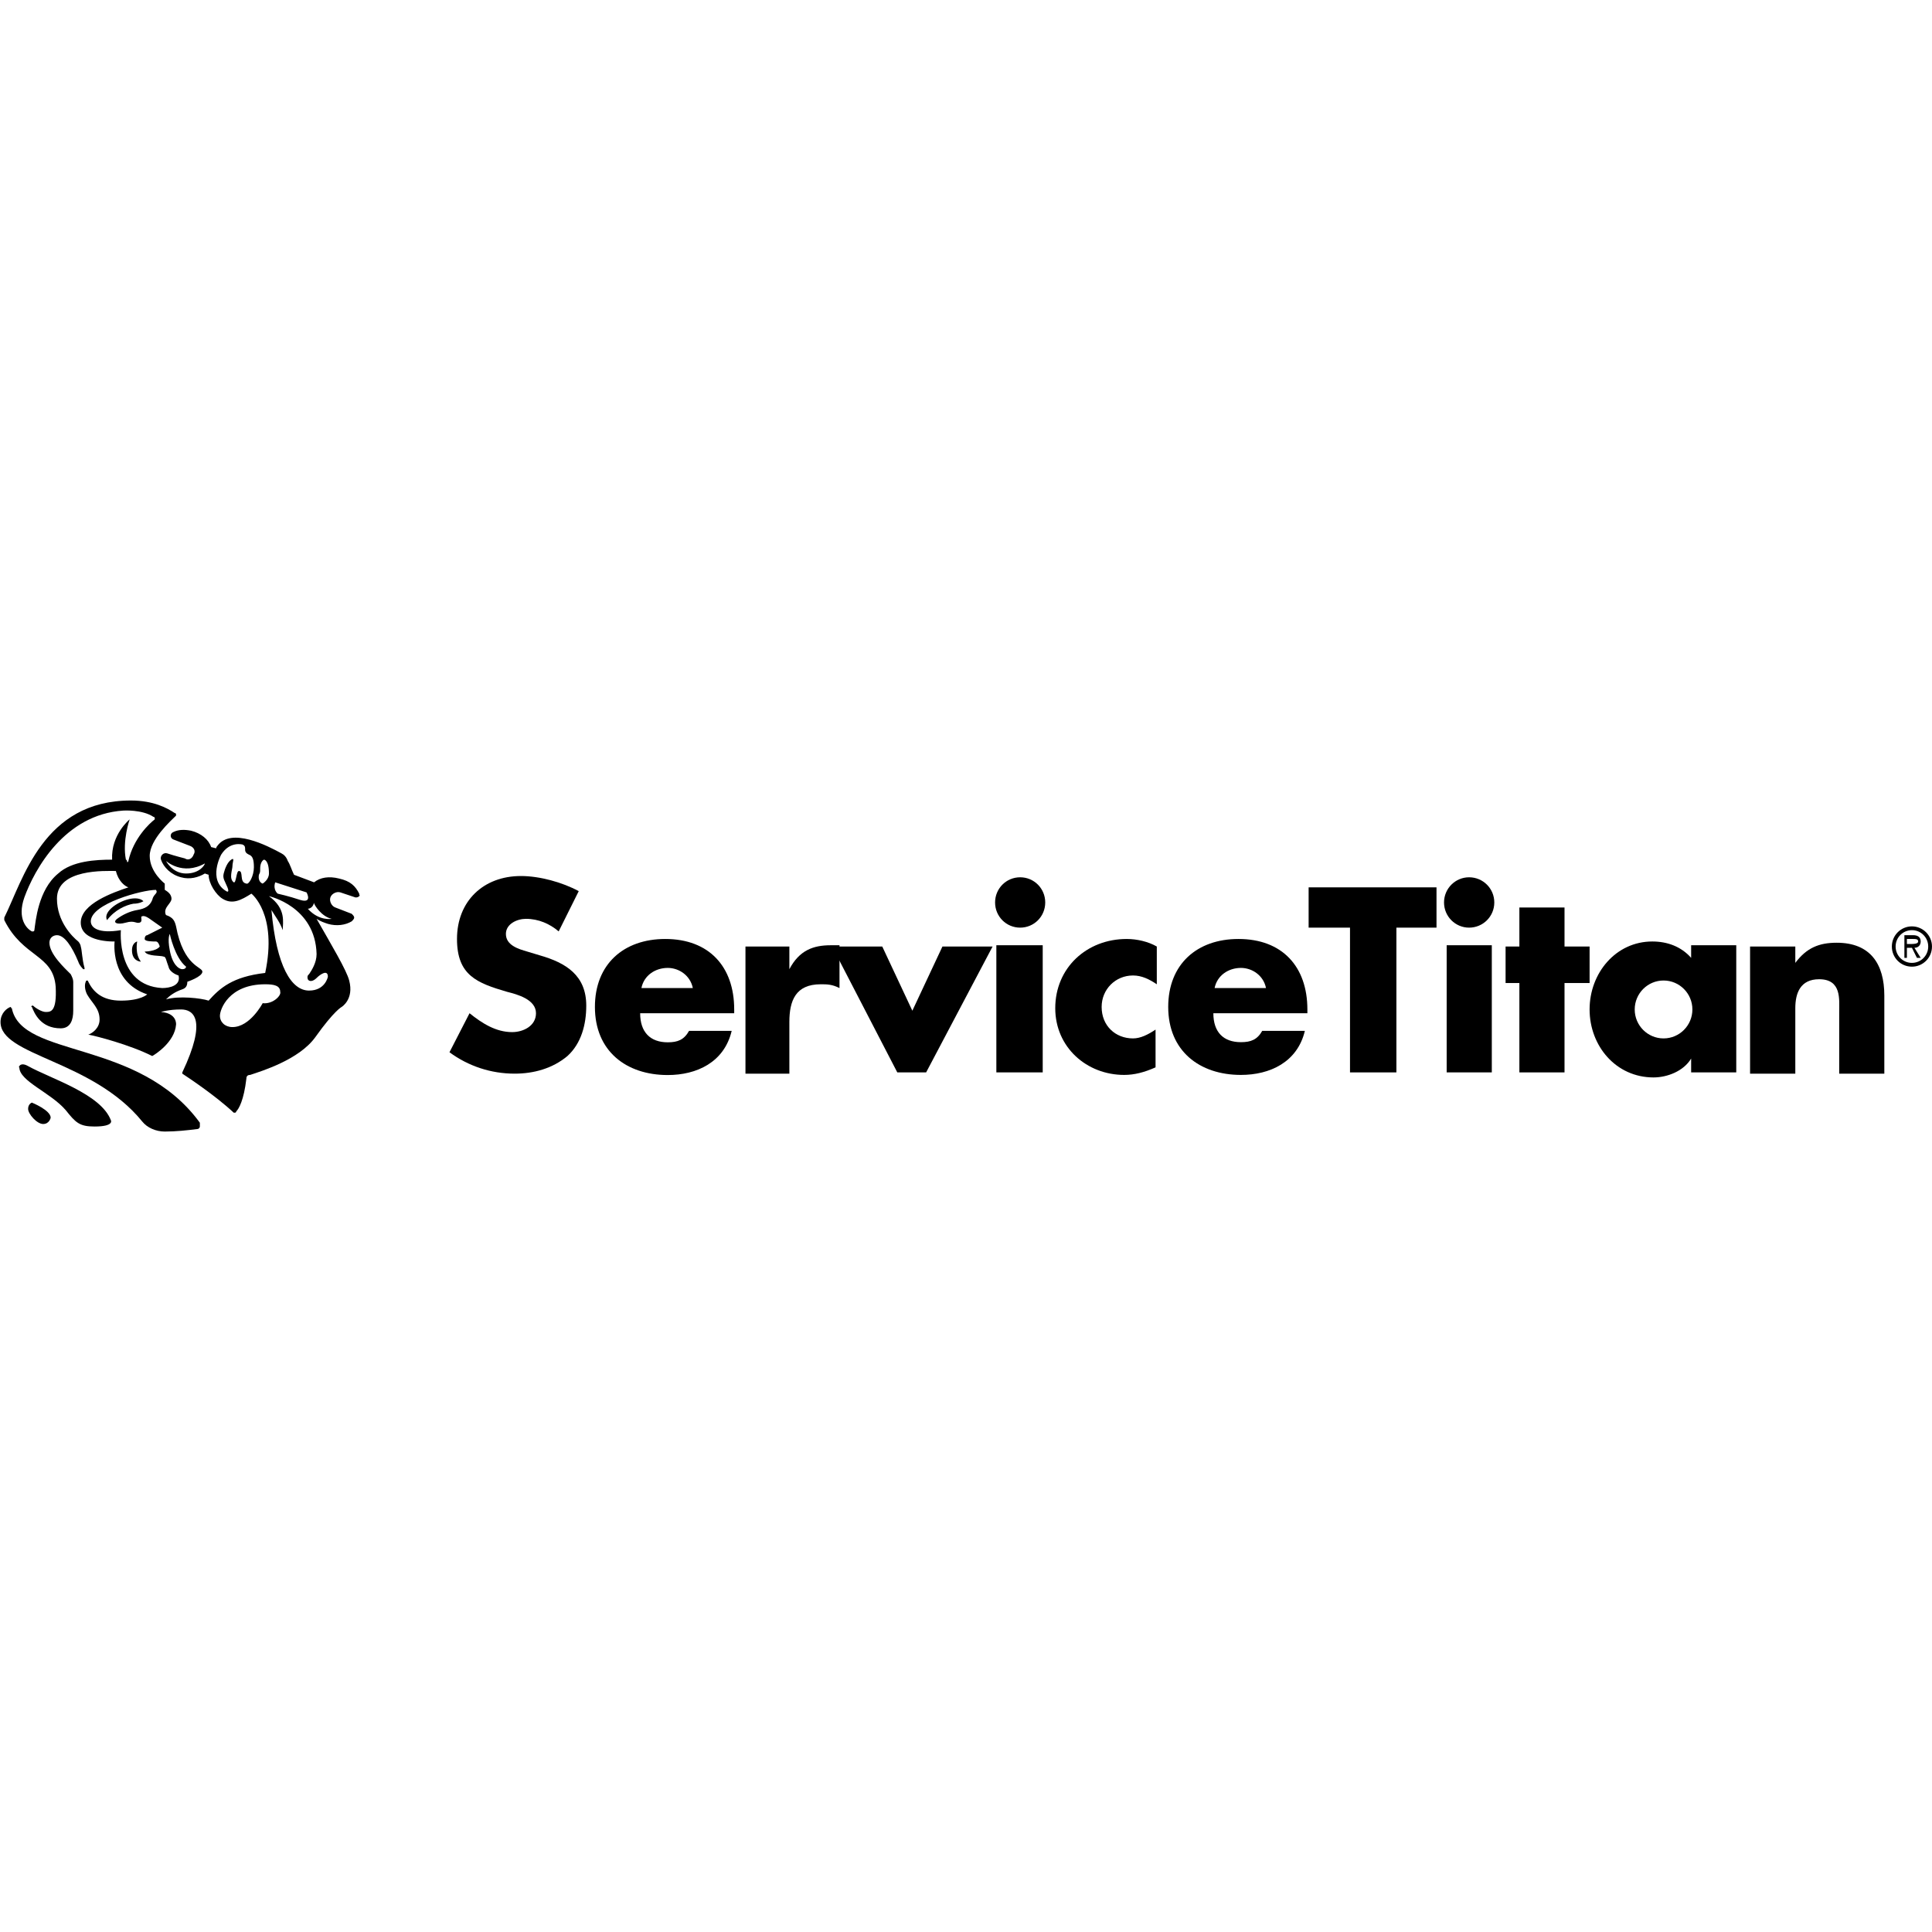
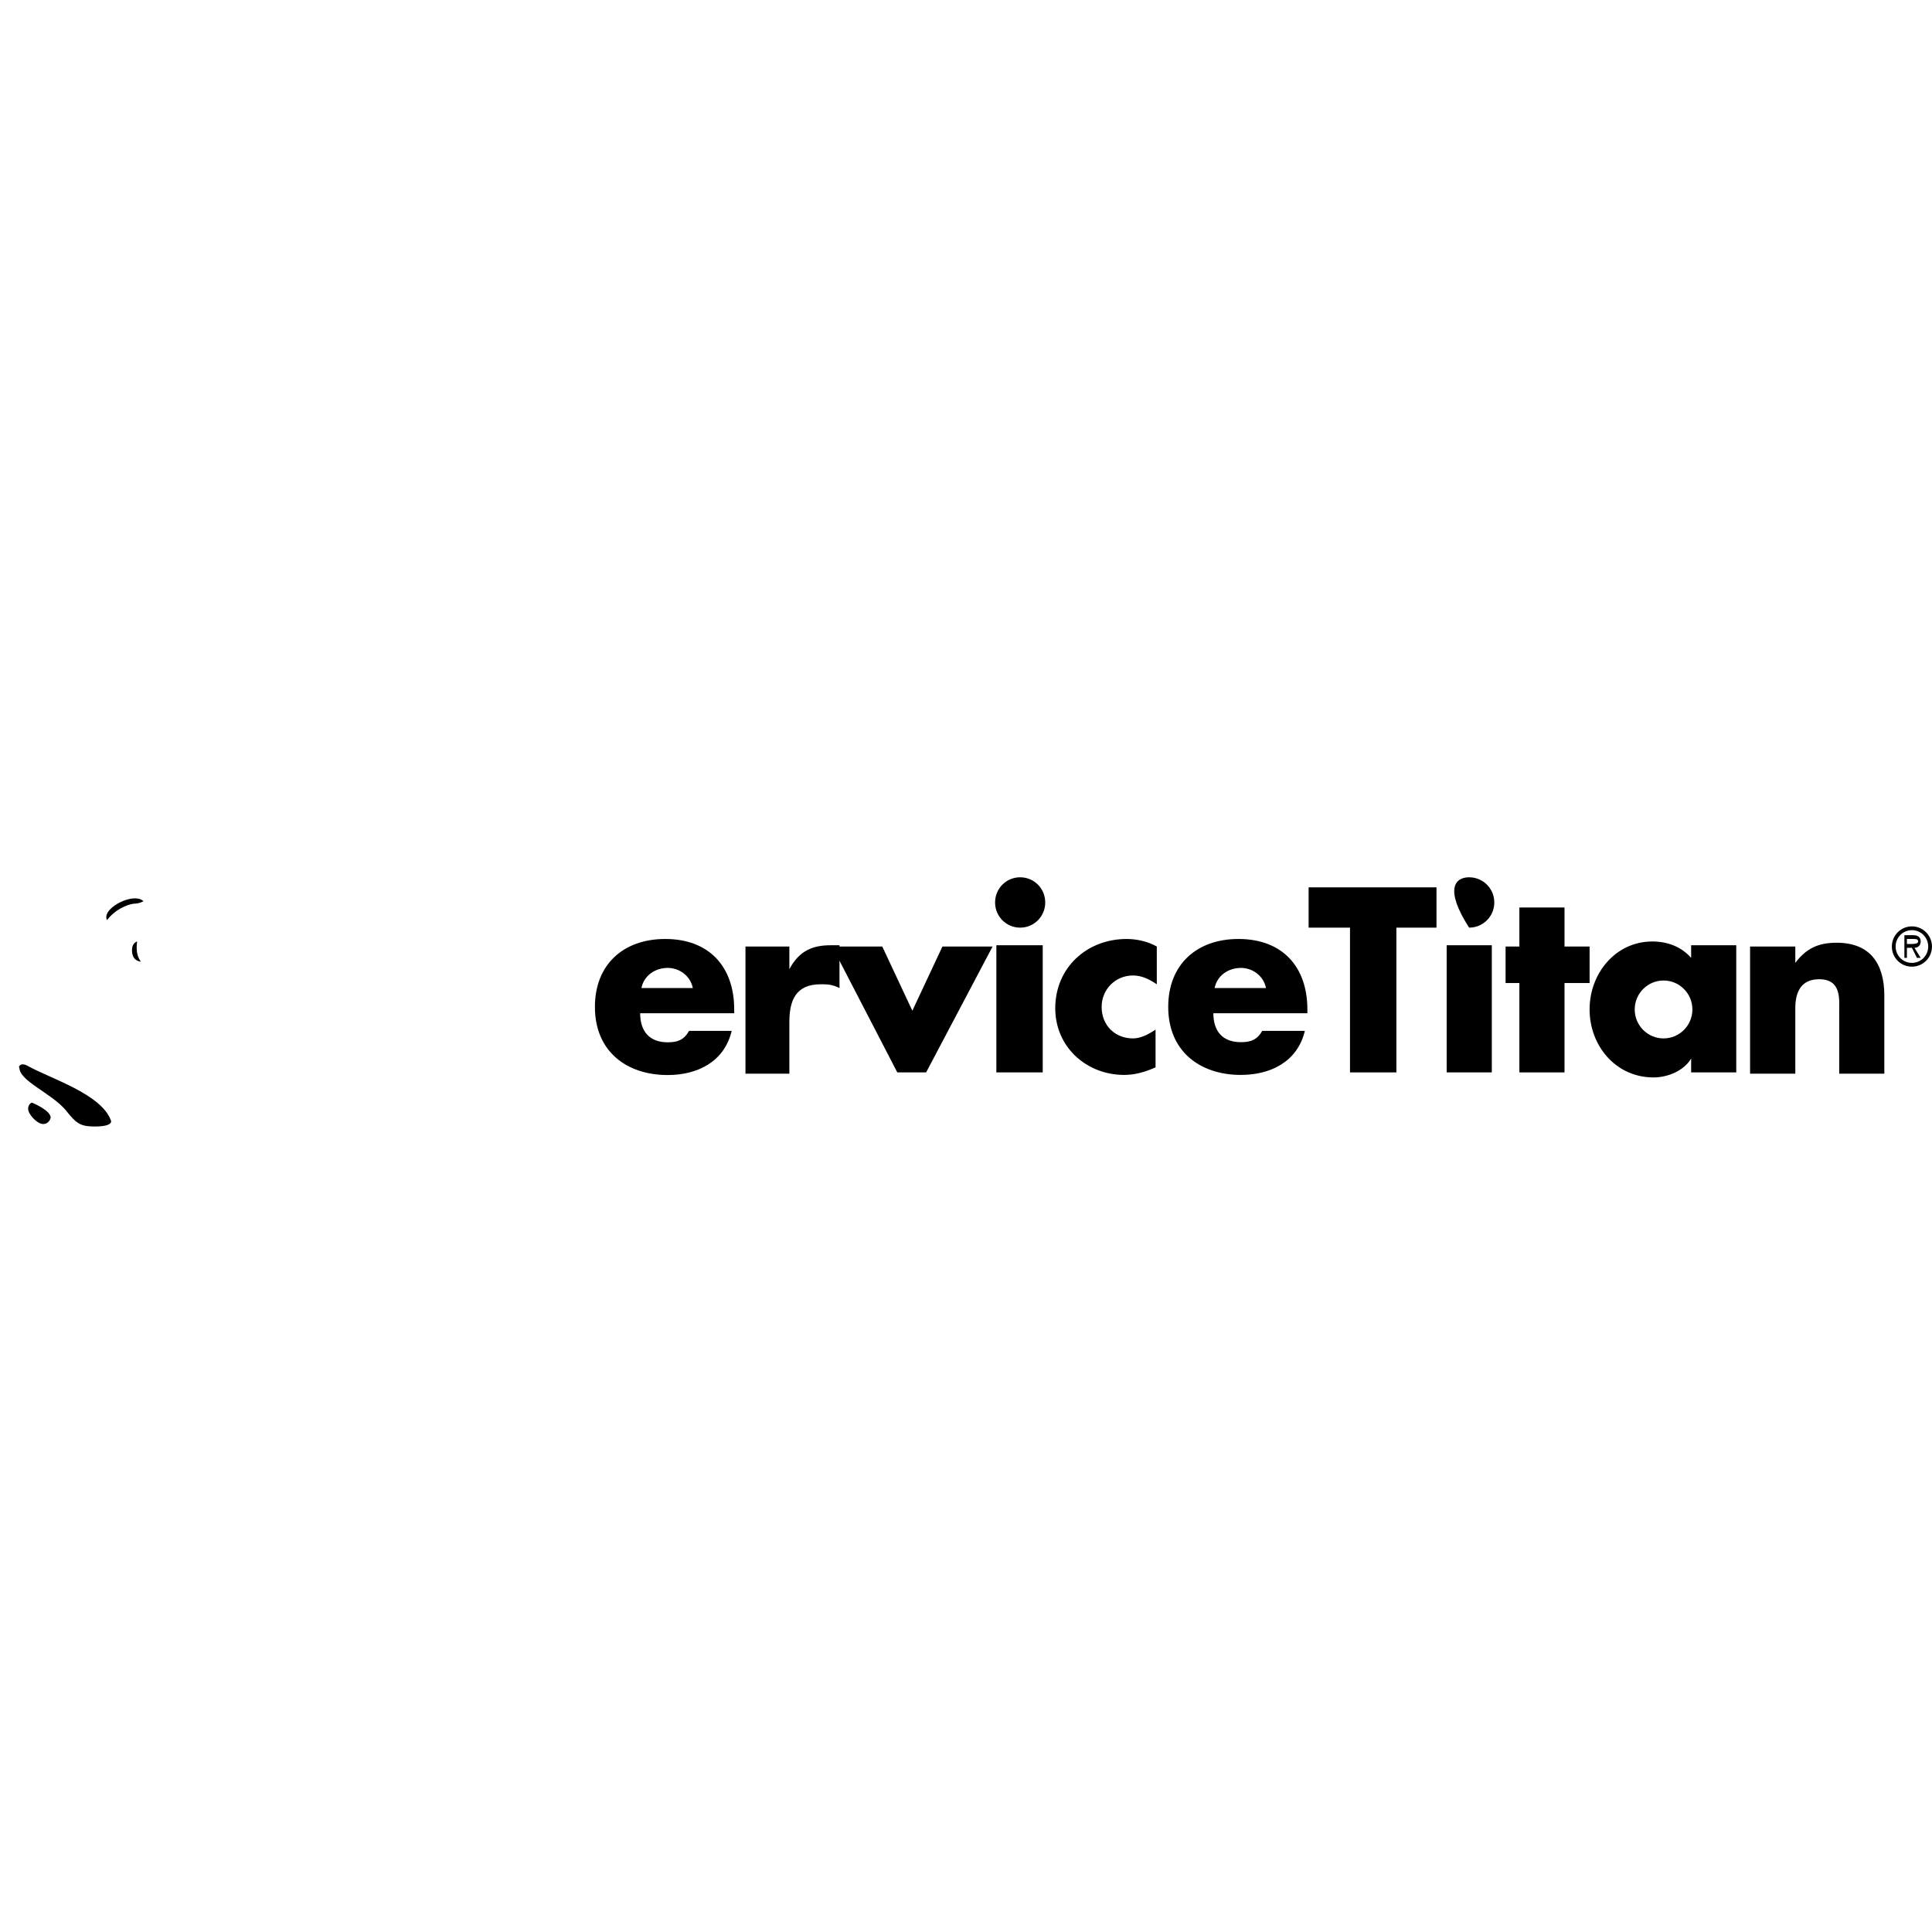
<svg xmlns="http://www.w3.org/2000/svg" width="500" zoomAndPan="magnify" viewBox="0 0 375 375" height="500" preserveAspectRatio="xMidYMid meet" version="1.2">
  <defs>
    <clipPath id="47e480e987">
      <path d="M 0 195 L 39 195 L 39 219.879 L 0 219.879 Z M 0 195 " />
    </clipPath>
    <clipPath id="fce7e4fbaf">
-       <path d="M 0 155.379 L 70 155.379 L 70 216 L 0 216 Z M 0 155.379 " />
-     </clipPath>
+       </clipPath>
  </defs>
  <g id="8c1d554cc7">
-     <path style=" stroke:none;fill-rule:nonzero;fill:#000000;fill-opacity:1;" d="M 108.438 180.785 C 106.734 179.32 104.52 178.344 102.086 178.344 C 100.383 178.344 98.195 179.32 98.195 181.277 C 98.195 183.473 100.629 184.207 102.332 184.695 L 104.766 185.43 C 109.898 186.895 113.793 189.34 113.793 195.203 C 113.793 198.867 112.82 202.531 110.141 204.973 C 107.223 207.418 103.547 208.395 99.898 208.395 C 95.273 208.395 90.895 206.93 87.242 204.242 L 91.137 196.668 C 93.57 198.621 96.246 200.332 99.41 200.332 C 101.602 200.332 104.035 199.109 104.035 196.668 C 104.035 193.98 100.383 193.004 98.438 192.516 C 92.598 190.805 88.703 189.34 88.703 182.254 C 88.703 174.922 93.812 170.035 101.113 170.035 C 104.766 170.035 109.168 171.258 112.332 172.969 Z M 108.438 180.785 " />
    <path style=" stroke:none;fill-rule:evenodd;fill:#000000;fill-opacity:1;" d="M 142.508 196.668 L 124.254 196.668 C 124.254 200.332 126.203 202.312 129.609 202.312 C 131.555 202.312 132.773 201.824 133.746 200.09 L 142.02 200.09 C 140.559 206.219 135.207 208.664 129.609 208.664 C 121.555 208.664 115.473 204.023 115.473 195.445 C 115.473 187.141 121.066 182.254 129.121 182.254 C 137.641 182.254 142.508 187.629 142.508 195.934 Z M 134.477 191.781 C 133.988 189.34 131.801 187.871 129.609 187.871 C 127.176 187.871 124.984 189.34 124.5 191.781 Z M 134.477 191.781 " />
    <path style=" stroke:none;fill-rule:nonzero;fill:#000000;fill-opacity:1;" d="M 153.215 188.117 C 155.16 184.453 157.836 183.473 161.242 183.473 L 162.945 183.473 L 162.945 191.781 C 161.488 191.047 160.512 191.047 159.297 191.047 C 154.43 191.047 153.215 194.223 153.215 198.379 L 153.215 208.395 L 144.695 208.395 L 144.695 183.719 L 153.215 183.719 Z M 153.215 188.117 " />
    <path style=" stroke:none;fill-rule:nonzero;fill:#000000;fill-opacity:1;" d="M 177.086 196.18 L 182.926 183.719 L 192.66 183.719 L 179.762 208.152 L 174.164 208.152 L 161.512 183.719 L 171.246 183.719 Z M 177.086 196.18 " />
    <path style=" stroke:none;fill-rule:nonzero;fill:#000000;fill-opacity:1;" d="M 202.391 183.473 L 202.391 208.152 L 193.391 208.152 L 193.391 183.473 Z M 198.012 180.055 C 195.312 180.055 193.145 177.879 193.145 175.168 C 193.145 172.457 195.312 170.281 198.012 170.281 C 200.715 170.281 202.879 172.457 202.879 175.168 C 202.879 177.879 200.715 180.055 198.012 180.055 Z M 198.012 180.055 " />
    <path style=" stroke:none;fill-rule:nonzero;fill:#000000;fill-opacity:1;" d="M 224.535 191.047 C 223.078 190.07 221.617 189.34 219.914 189.34 C 216.508 189.34 213.828 192.027 213.828 195.445 C 213.828 199.109 216.508 201.555 219.914 201.555 C 221.375 201.555 222.832 200.82 224.293 199.844 L 224.293 207.172 C 222.102 208.152 220.156 208.641 218.211 208.641 C 210.91 208.641 204.824 203.266 204.824 195.691 C 204.824 187.871 210.91 182.254 218.695 182.254 C 220.645 182.254 222.832 182.742 224.535 183.719 Z M 224.535 191.047 " />
    <path style=" stroke:none;fill-rule:evenodd;fill:#000000;fill-opacity:1;" d="M 253.762 196.668 L 235.512 196.668 C 235.512 200.332 237.457 202.285 240.863 202.285 C 242.812 202.285 244.027 201.797 245 200.09 L 253.273 200.09 C 251.816 206.195 246.461 208.641 240.863 208.641 C 232.836 208.641 226.75 203.996 226.75 195.445 C 226.75 187.141 232.348 182.254 240.379 182.254 C 248.895 182.254 253.762 187.629 253.762 195.934 Z M 245.73 191.781 C 245.246 189.34 243.055 187.871 240.863 187.871 C 238.43 187.871 236.242 189.34 235.754 191.781 Z M 245.73 191.781 " />
    <path style=" stroke:none;fill-rule:nonzero;fill:#000000;fill-opacity:1;" d="M 271.039 208.152 L 262.035 208.152 L 262.035 180.055 L 254.004 180.055 L 254.004 172.234 L 278.824 172.234 L 278.824 180.055 L 271.039 180.055 Z M 271.039 208.152 " />
-     <path style=" stroke:none;fill-rule:nonzero;fill:#000000;fill-opacity:1;" d="M 289.559 183.473 L 289.559 208.152 L 280.797 208.152 L 280.797 183.473 Z M 285.152 180.055 C 282.477 180.055 280.285 177.879 280.285 175.168 C 280.285 172.457 282.477 170.281 285.152 170.281 C 287.855 170.281 290.043 172.457 290.043 175.168 C 290.043 177.879 287.855 180.055 285.152 180.055 Z M 285.152 180.055 " />
+     <path style=" stroke:none;fill-rule:nonzero;fill:#000000;fill-opacity:1;" d="M 289.559 183.473 L 289.559 208.152 L 280.797 208.152 L 280.797 183.473 Z M 285.152 180.055 C 280.285 172.457 282.477 170.281 285.152 170.281 C 287.855 170.281 290.043 172.457 290.043 175.168 C 290.043 177.879 287.855 180.055 285.152 180.055 Z M 285.152 180.055 " />
    <path style=" stroke:none;fill-rule:nonzero;fill:#000000;fill-opacity:1;" d="M 303.672 208.152 L 294.91 208.152 L 294.91 190.805 L 292.234 190.805 L 292.234 183.719 L 294.91 183.719 L 294.91 176.145 L 303.672 176.145 L 303.672 183.719 L 308.539 183.719 L 308.539 190.805 L 303.672 190.805 Z M 303.672 208.152 " />
    <path style=" stroke:none;fill-rule:evenodd;fill:#000000;fill-opacity:1;" d="M 337.008 208.152 L 328.25 208.152 L 328.25 205.465 C 326.789 207.906 323.625 209.129 320.949 209.129 C 313.648 209.129 308.539 203.02 308.539 195.934 C 308.539 188.848 313.648 182.742 320.707 182.742 C 323.625 182.742 326.301 183.719 328.25 185.918 L 328.25 183.473 L 337.008 183.473 Z M 328.492 195.934 C 328.492 192.832 325.984 190.316 322.895 190.316 C 319.805 190.316 317.297 192.832 317.297 195.934 C 317.297 199.039 319.805 201.555 322.895 201.555 C 325.984 201.555 328.492 199.039 328.492 195.934 Z M 328.492 195.934 " />
    <path style=" stroke:none;fill-rule:nonzero;fill:#000000;fill-opacity:1;" d="M 348.469 186.895 C 350.66 183.965 353.094 182.984 356.5 182.984 C 363.07 182.984 365.746 187.141 365.746 193.246 L 365.746 208.395 L 356.988 208.395 L 356.988 196.422 C 356.988 193.98 357.473 190.07 353.094 190.07 C 349.445 190.07 348.469 192.758 348.469 195.691 L 348.469 208.395 L 339.688 208.395 L 339.688 183.719 L 348.469 183.719 Z M 348.469 186.895 " />
    <path style=" stroke:none;fill-rule:evenodd;fill:#000000;fill-opacity:1;" d="M 371.102 187.629 C 368.934 187.629 367.207 185.895 367.207 183.719 C 367.207 181.57 368.934 179.809 371.102 179.809 C 373.242 179.809 374.996 181.57 374.996 183.719 C 374.996 185.895 373.242 187.629 371.102 187.629 Z M 374.266 183.719 C 374.266 181.961 372.852 180.543 371.102 180.543 C 369.348 180.543 367.938 181.961 367.938 183.719 C 367.938 185.477 369.348 186.895 371.102 186.895 C 372.852 186.895 374.266 185.477 374.266 183.719 Z M 372.805 185.918 L 372.074 185.918 L 371.102 183.965 L 370.129 183.965 L 370.129 185.918 L 369.641 185.918 L 369.641 181.52 L 371.344 181.52 C 372.074 181.52 372.805 181.766 372.805 182.742 C 372.805 183.473 372.316 183.965 371.59 183.965 Z M 370.129 182.254 L 370.129 183.23 L 370.859 183.23 C 371.344 183.23 372.316 183.23 372.316 182.742 C 372.316 182.254 371.832 182.254 371.344 182.254 Z M 370.129 182.254 " />
    <path style=" stroke:none;fill-rule:nonzero;fill:#000000;fill-opacity:1;" d="M 6.188 214.016 C 6.188 214.016 9.836 215.48 9.836 216.945 C 9.836 216.945 9.594 218.168 8.375 218.168 C 7.16 218.168 5.457 216.215 5.457 215.234 C 5.457 214.258 6.188 214.016 6.188 214.016 Z M 6.188 214.016 " />
    <g clip-rule="nonzero" clip-path="url(#47e480e987)">
-       <path style=" stroke:none;fill-rule:nonzero;fill:#000000;fill-opacity:1;" d="M 2.293 195.691 C 2.051 195.691 2.051 195.445 2.293 195.691 C 2.051 195.445 2.051 195.445 2.051 195.445 C 1.32 195.691 0.102 196.668 0.102 198.379 C 0.102 204.973 17.867 205.707 27.602 217.68 C 28.574 218.902 30.277 219.633 31.98 219.633 C 34.172 219.633 36.359 219.391 38.309 219.145 C 38.551 219.145 38.793 218.902 38.793 218.656 C 38.793 218.41 38.793 218.168 38.793 217.922 C 26.871 201.555 4.238 205.465 2.293 195.691 Z M 2.293 195.691 " />
-     </g>
+       </g>
    <path style=" stroke:none;fill-rule:nonzero;fill:#000000;fill-opacity:1;" d="M 27.844 174.922 C 26.625 173.703 23.465 174.68 21.762 176.145 C 20.055 177.609 20.785 178.59 20.785 178.59 C 22.246 176.633 24.438 175.656 25.898 175.41 C 27.113 175.41 27.844 174.922 27.844 174.922 Z M 27.844 174.922 " />
    <g clip-rule="nonzero" clip-path="url(#fce7e4fbaf)">
      <path style=" stroke:none;fill-rule:evenodd;fill:#000000;fill-opacity:1;" d="M 69.723 173.945 C 69.48 174.191 69.234 174.191 68.992 174.191 L 66.074 173.215 C 65.344 172.969 64.371 173.457 64.125 174.191 C 63.883 174.922 64.371 175.902 65.098 176.145 L 68.262 177.367 C 68.508 177.609 68.75 177.855 68.75 178.098 C 68.75 178.344 68.508 178.59 68.262 178.832 C 67.047 179.566 65.344 179.809 63.641 179.32 C 62.91 179.078 62.18 178.832 61.449 178.344 C 64.371 183.473 67.289 188.359 67.777 190.316 C 68.75 193.98 66.316 195.445 66.316 195.445 C 66.316 195.445 64.855 196.18 61.207 201.309 C 58.043 205.707 50.742 207.906 48.551 208.641 C 48.066 208.641 47.82 208.883 47.82 209.371 C 47.336 213.527 46.363 215.234 45.852 215.723 C 45.852 215.969 45.609 215.969 45.609 215.969 L 45.363 215.969 C 41.715 212.547 36.117 208.883 35.387 208.395 C 35.387 208.152 35.387 208.152 35.387 208.152 C 40.254 197.891 37.578 195.934 35.145 195.934 C 32.711 195.934 31.25 196.422 31.25 196.422 C 34.414 196.668 34.172 198.867 34.172 198.867 C 33.926 202.285 30.035 204.73 29.547 204.973 C 25.168 202.777 18.598 201.066 17.137 200.82 C 17.867 200.578 19.328 199.598 19.328 197.891 C 19.328 195.691 17.867 194.715 16.895 193.004 C 16.406 192.027 16.406 191.047 16.648 190.559 C 16.648 190.316 16.895 190.316 16.895 190.316 C 17.137 190.316 17.137 190.559 17.137 190.559 C 18.109 192.516 19.812 194.223 23.465 194.223 C 27.355 194.223 28.574 193.004 28.574 193.004 C 21.273 190.559 22.246 182.742 22.246 182.742 C 22.246 182.742 15.676 182.984 15.676 179.078 C 15.676 175.41 22.004 173.215 24.922 172.234 C 24.195 171.992 22.977 171.016 22.488 169.059 C 20.543 169.059 11.055 168.57 11.055 174.434 C 11.055 178.832 13.973 181.766 15.191 182.742 C 15.434 182.984 15.676 183.473 15.676 183.719 C 15.918 184.453 15.918 186.16 16.406 187.871 C 16.406 188.117 16.406 188.117 16.406 188.117 L 16.164 188.117 C 15.918 187.871 15.434 187.383 15.191 186.652 C 13.973 183.719 12.512 181.52 11.055 181.52 C 10.324 181.52 9.594 182.008 9.594 182.984 C 9.594 185.184 12.512 187.871 13.73 189.094 C 13.973 189.582 14.215 190.07 14.215 190.559 L 14.215 196.18 C 14.215 197.891 13.73 199.598 11.781 199.598 C 7.891 199.598 6.672 196.668 6.188 195.445 C 5.941 195.445 6.188 195.203 6.188 195.203 L 6.43 195.203 C 6.918 195.691 8.133 196.422 8.863 196.422 C 9.836 196.422 11.055 196.422 10.809 191.535 C 10.324 185.184 4.484 185.918 0.832 178.59 C 0.832 178.344 0.832 178.344 0.832 178.098 C 4.484 170.77 8.375 155.379 25.41 155.379 C 29.789 155.379 32.469 156.844 33.926 157.82 C 34.172 157.82 34.172 158.066 34.172 158.066 L 34.172 158.309 C 33.195 159.285 29.059 162.953 29.059 166.129 C 29.059 169.305 31.98 171.504 31.98 171.504 L 31.98 172.723 C 31.98 172.723 32.953 173.215 33.195 173.945 C 33.441 174.68 33.195 174.922 32.469 175.902 C 31.738 176.879 32.223 177.609 32.223 177.609 C 33.684 178.098 33.926 178.832 34.172 179.809 C 35.629 187.629 39.281 187.629 39.281 188.605 C 39.281 189.582 36.359 190.559 36.359 190.559 C 36.359 191.293 36.117 191.781 35.387 192.027 C 33.926 192.516 32.953 193.246 32.223 193.98 C 34.656 193.246 39.039 193.734 40.496 194.223 C 42.688 191.781 45.121 189.582 51.473 188.848 C 53.906 177.367 48.797 173.457 48.797 173.457 C 46.848 174.68 45.121 175.656 43.176 174.434 C 41.957 173.703 40.496 171.504 40.496 169.793 L 39.766 169.547 C 38.551 170.281 36.848 170.77 35.145 170.281 C 33.195 169.793 31.738 168.328 31.25 166.859 C 31.008 166.129 31.738 165.395 32.469 165.641 C 33.926 166.129 35.875 166.617 35.875 166.617 C 36.605 167.105 37.332 166.617 37.578 165.883 C 38.062 165.152 37.578 164.418 36.848 164.172 L 33.684 162.953 C 32.953 162.707 32.953 161.73 33.684 161.484 C 34.656 160.996 35.875 160.996 37.09 161.242 C 39.039 161.73 40.496 162.953 40.984 164.418 L 41.957 164.66 C 41.957 164.418 42.199 164.172 42.199 164.172 C 44.879 160.508 51.957 164.172 54.637 165.641 C 55.121 165.883 55.609 166.371 55.852 167.105 C 56.34 167.84 56.582 168.816 57.07 169.793 L 60.961 171.258 C 62.18 170.281 63.883 170.035 65.828 170.527 C 68.02 171.016 68.992 171.992 69.723 173.457 C 69.723 173.945 69.965 173.703 69.723 173.945 Z M 61.449 189.828 C 60.719 190.559 59.988 190.559 59.746 190.07 C 59.504 189.34 59.988 189.094 59.988 189.094 C 60.477 188.359 61.449 186.895 61.449 185.184 C 61.207 175.902 52.203 173.945 52.203 173.945 C 55.609 176.391 54.879 179.078 54.879 180.543 C 54.391 179.078 53.418 177.855 52.688 176.633 C 53.664 187.629 56.582 192.27 59.988 192.27 C 63.152 192.27 63.641 189.582 63.641 189.582 C 63.641 188.117 62.18 189.094 61.449 189.828 Z M 54.391 192.516 C 54.391 191.293 53.176 191.047 51.473 191.047 C 44.391 191.047 42.688 195.934 42.688 197.156 C 42.688 198.379 43.66 199.355 45.121 199.355 C 48.551 199.355 50.984 194.715 50.984 194.715 C 52.934 194.957 54.637 193.246 54.391 192.516 Z M 52.203 169.547 C 52.203 166.859 51.23 166.859 51.23 166.859 C 50.742 167.105 50.5 167.84 50.5 168.57 C 50.5 169.305 50.5 169.305 50.254 169.793 C 50.012 171.258 50.984 171.504 50.984 171.504 C 50.984 171.504 52.203 170.77 52.203 169.547 Z M 49.281 168.328 C 49.281 166.859 49.039 166.129 48.309 165.883 C 47.82 165.641 47.578 165.395 47.578 164.906 C 47.578 164.418 47.578 164.172 47.094 163.93 C 47.094 163.93 44.633 163.195 42.93 165.883 C 42.93 165.883 40.254 170.77 43.902 172.969 C 43.902 172.969 44.633 173.457 44.148 172.234 C 43.66 171.016 43.176 170.527 43.418 169.547 C 43.66 168.57 44.148 167.348 44.879 166.859 C 45.609 166.371 45.121 167.348 45.121 168.082 C 45.121 168.816 44.391 170.527 45.363 171.258 C 45.852 171.504 45.852 169.059 46.363 169.059 C 47.336 169.059 46.363 171.258 47.82 171.504 C 48.309 171.746 49.281 170.035 49.281 168.328 Z M 53.906 173.457 C 53.906 173.457 56.094 173.945 58.285 174.68 C 60.719 175.41 59.504 173.215 59.504 173.215 L 53.418 171.258 C 52.934 172.723 53.906 173.457 53.906 173.457 Z M 31.492 191.781 C 32.953 191.781 35.145 191.293 34.656 189.34 C 34.656 189.34 32.953 188.848 32.711 187.629 C 32.223 186.406 32.223 185.672 31.738 185.672 C 31.25 185.43 28.574 185.672 28.086 184.695 C 28.086 184.695 30.277 184.695 31.008 183.719 C 31.008 183.719 30.762 182.742 30.277 182.742 C 29.547 182.742 28.086 182.742 28.086 182.254 C 28.086 181.766 28.332 181.52 28.574 181.52 L 31.492 180.055 L 29.059 178.344 C 29.059 178.344 28.086 177.609 27.602 177.855 C 27.113 177.855 27.844 178.832 27.113 179.078 C 26.383 179.32 26.141 178.59 24.438 179.078 C 22.734 179.566 21.762 179.078 22.734 178.344 C 23.707 177.609 25.168 176.879 26.625 176.633 C 28.086 176.391 29.059 175.902 29.547 174.68 C 29.789 173.457 30.762 173.457 30.277 172.723 C 27.602 172.723 17.625 175.41 17.625 178.832 C 17.625 180.055 19.082 181.277 23.465 180.543 C 23.465 180.543 22.488 191.293 31.492 191.781 Z M 24.68 167.348 C 24.68 167.348 24.922 167.348 24.922 167.105 C 25.898 162.707 29.059 159.777 30.035 159.043 L 30.035 158.797 C 30.035 158.555 29.789 158.555 29.789 158.555 C 27.602 157.09 23.949 157.332 23.949 157.332 C 12.512 158.066 6.672 168.816 4.727 174.191 C 3.266 178.344 5.211 180.297 6.188 180.785 L 6.43 180.785 C 6.672 180.785 6.672 180.543 6.672 180.543 C 6.918 178.832 7.402 172.723 11.297 169.547 C 13.973 167.105 18.598 166.859 21.762 166.859 C 21.516 161.973 25.168 159.043 25.168 159.043 C 25.168 159.043 23.707 163.195 24.438 166.859 C 24.195 166.859 24.195 166.859 24.438 166.859 C 24.438 166.859 24.68 166.859 24.68 167.348 Z M 32.953 184.453 C 33.441 187.141 34.656 188.117 35.387 188.117 C 36.117 188.117 36.117 187.629 36.117 187.629 C 33.926 185.918 32.953 181.277 32.953 181.277 C 32.953 181.277 32.469 182.008 32.953 184.453 Z M 39.766 167.594 C 35.387 170.035 32.223 167.105 32.223 167.105 C 32.223 167.105 33.441 169.547 36.117 169.547 C 38.793 169.547 39.766 167.84 39.766 167.594 Z M 60.938 175.266 C 60.672 176.391 59.746 176.391 59.746 176.391 C 61.938 178.832 64.371 178.344 64.371 178.344 C 62.422 177.902 61.035 175.73 60.938 175.266 Z M 60.961 175.168 C 60.93 175.168 60.922 175.199 60.938 175.266 C 60.938 175.234 60.945 175.199 60.961 175.168 Z M 60.961 175.168 " />
    </g>
    <path style=" stroke:none;fill-rule:nonzero;fill:#000000;fill-opacity:1;" d="M 26.625 182.742 C 26.625 182.742 25.41 182.984 25.652 184.941 C 25.898 186.652 27.355 186.652 27.355 186.652 C 26.141 185.184 26.625 182.742 26.625 182.742 Z M 26.625 182.742 " />
    <path style=" stroke:none;fill-rule:nonzero;fill:#000000;fill-opacity:1;" d="M 5.457 206.93 C 9.836 209.371 19.57 212.305 21.516 217.434 C 21.516 217.434 22.246 218.656 18.352 218.656 C 15.434 218.656 14.703 217.922 12.758 215.48 C 9.836 212.059 3.754 209.859 3.754 207.172 C 3.508 207.418 3.754 205.953 5.457 206.93 Z M 5.457 206.93 " />
  </g>
</svg>